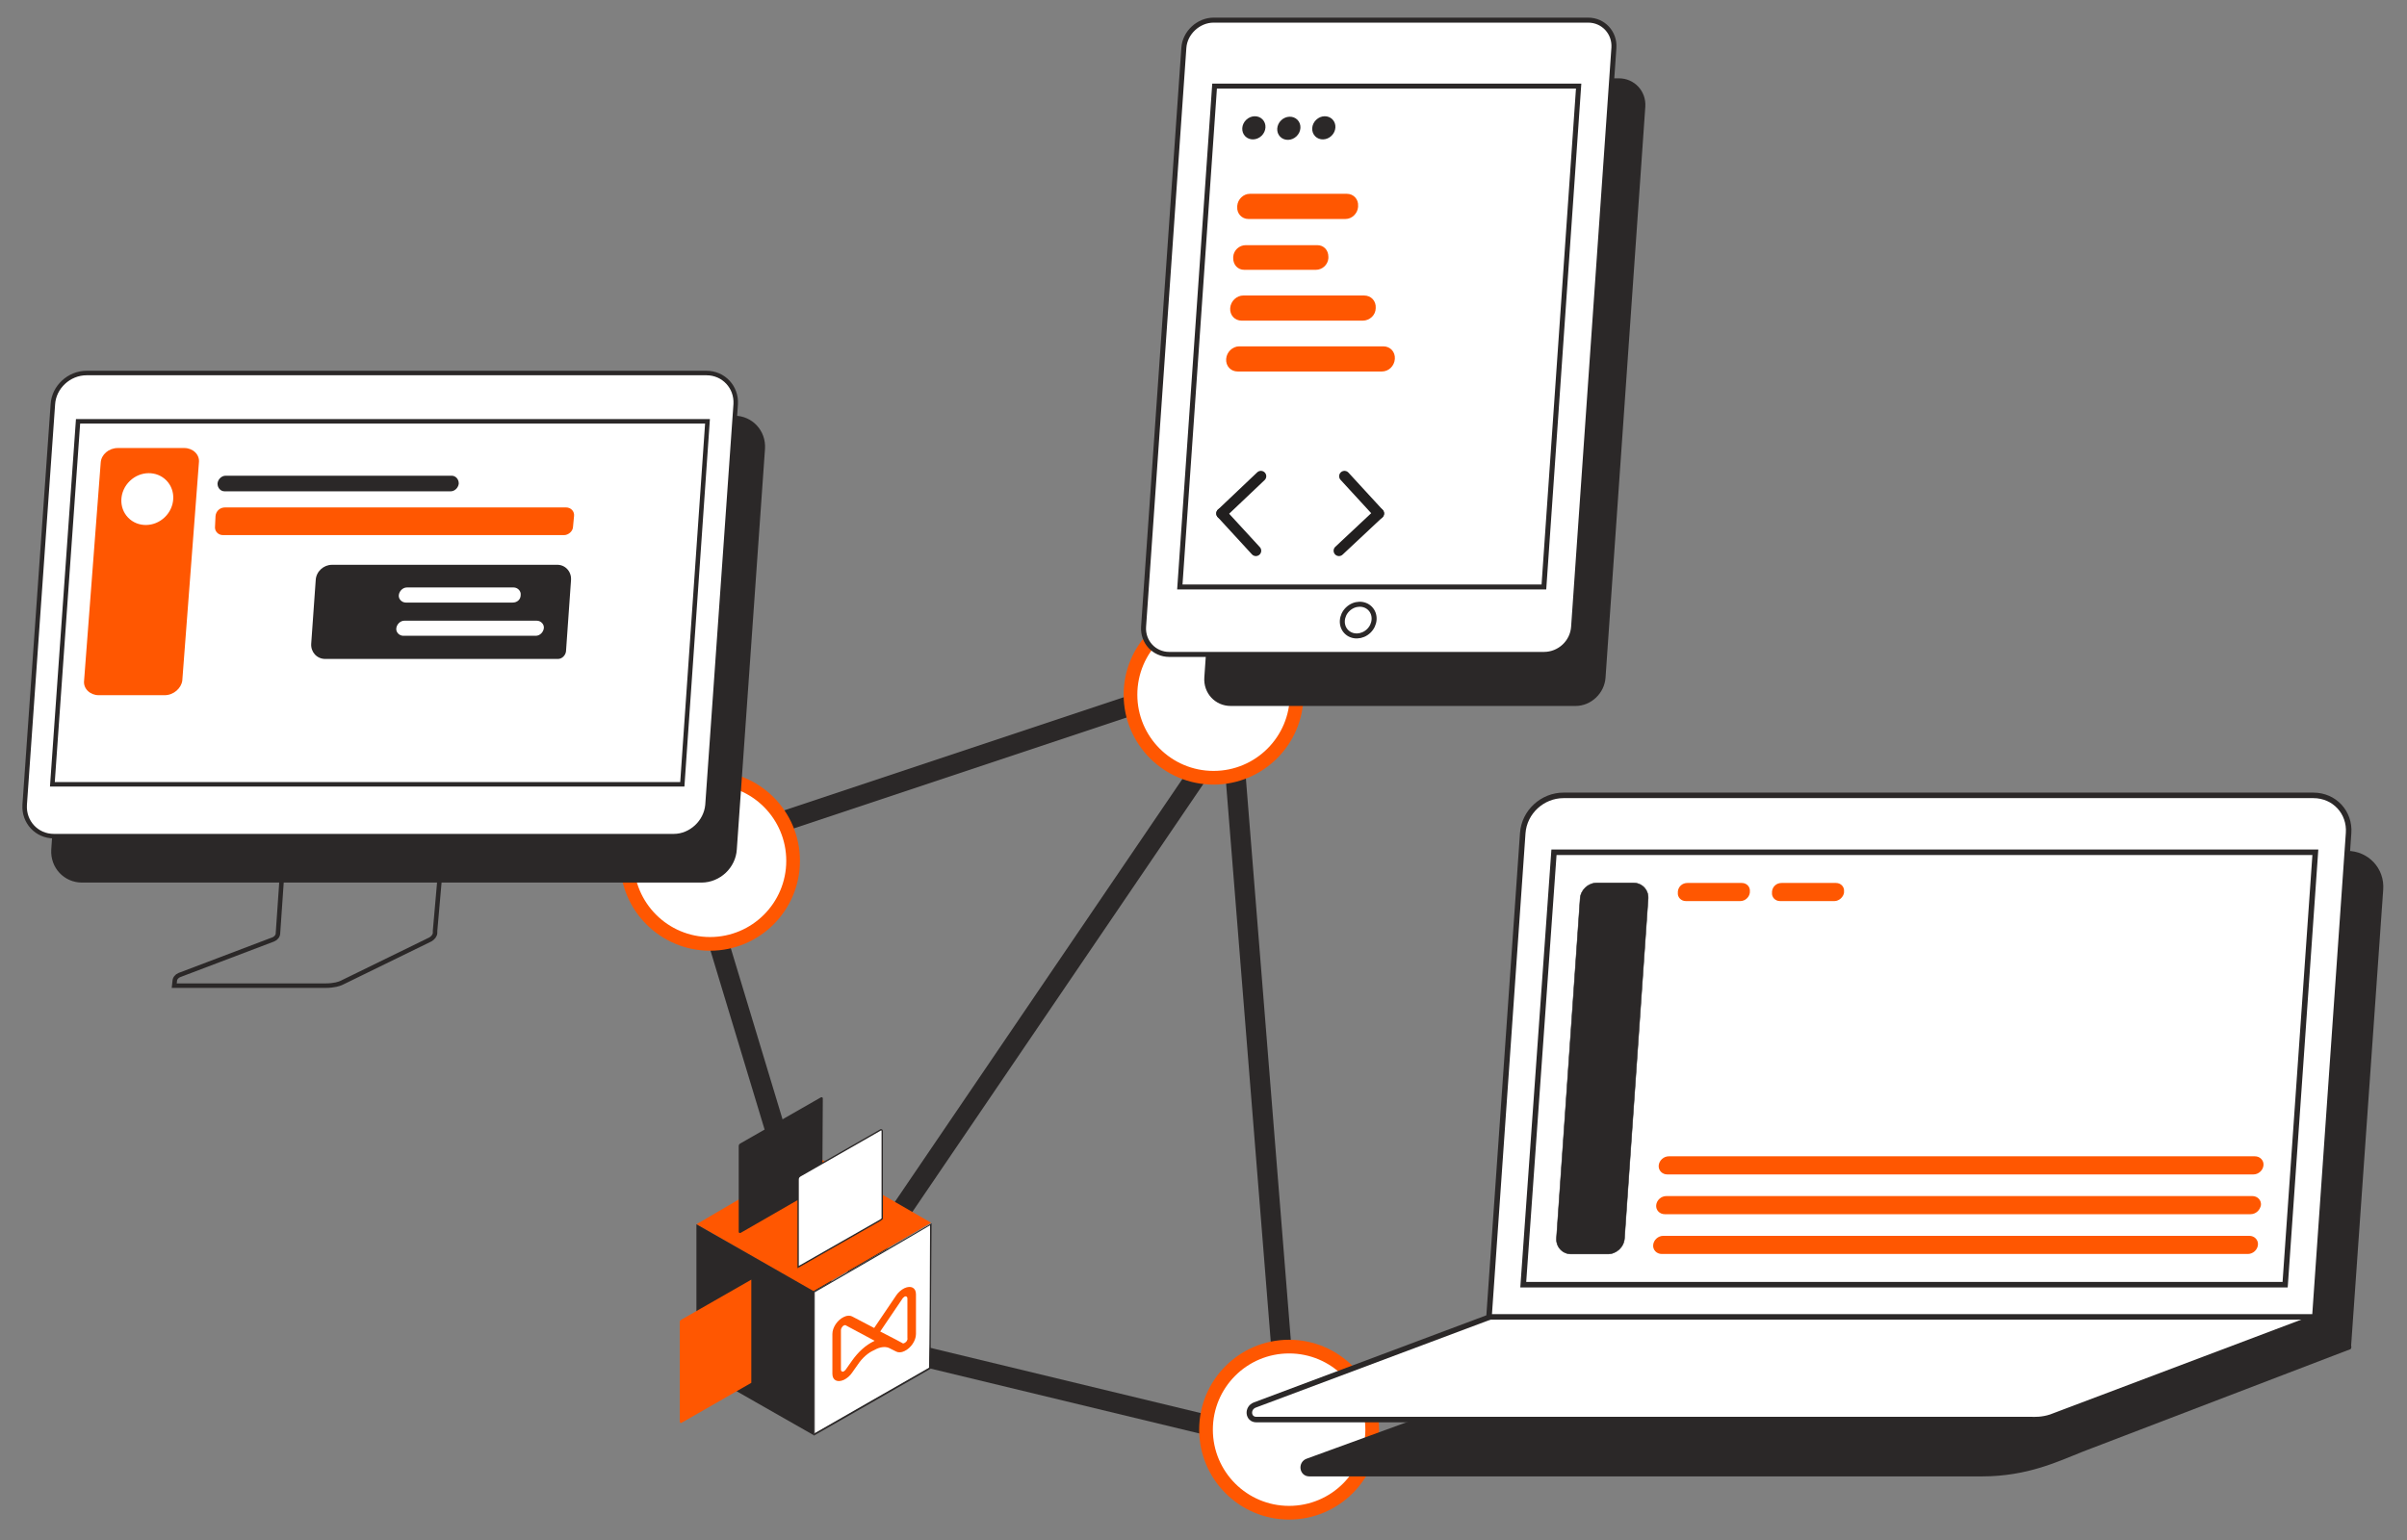
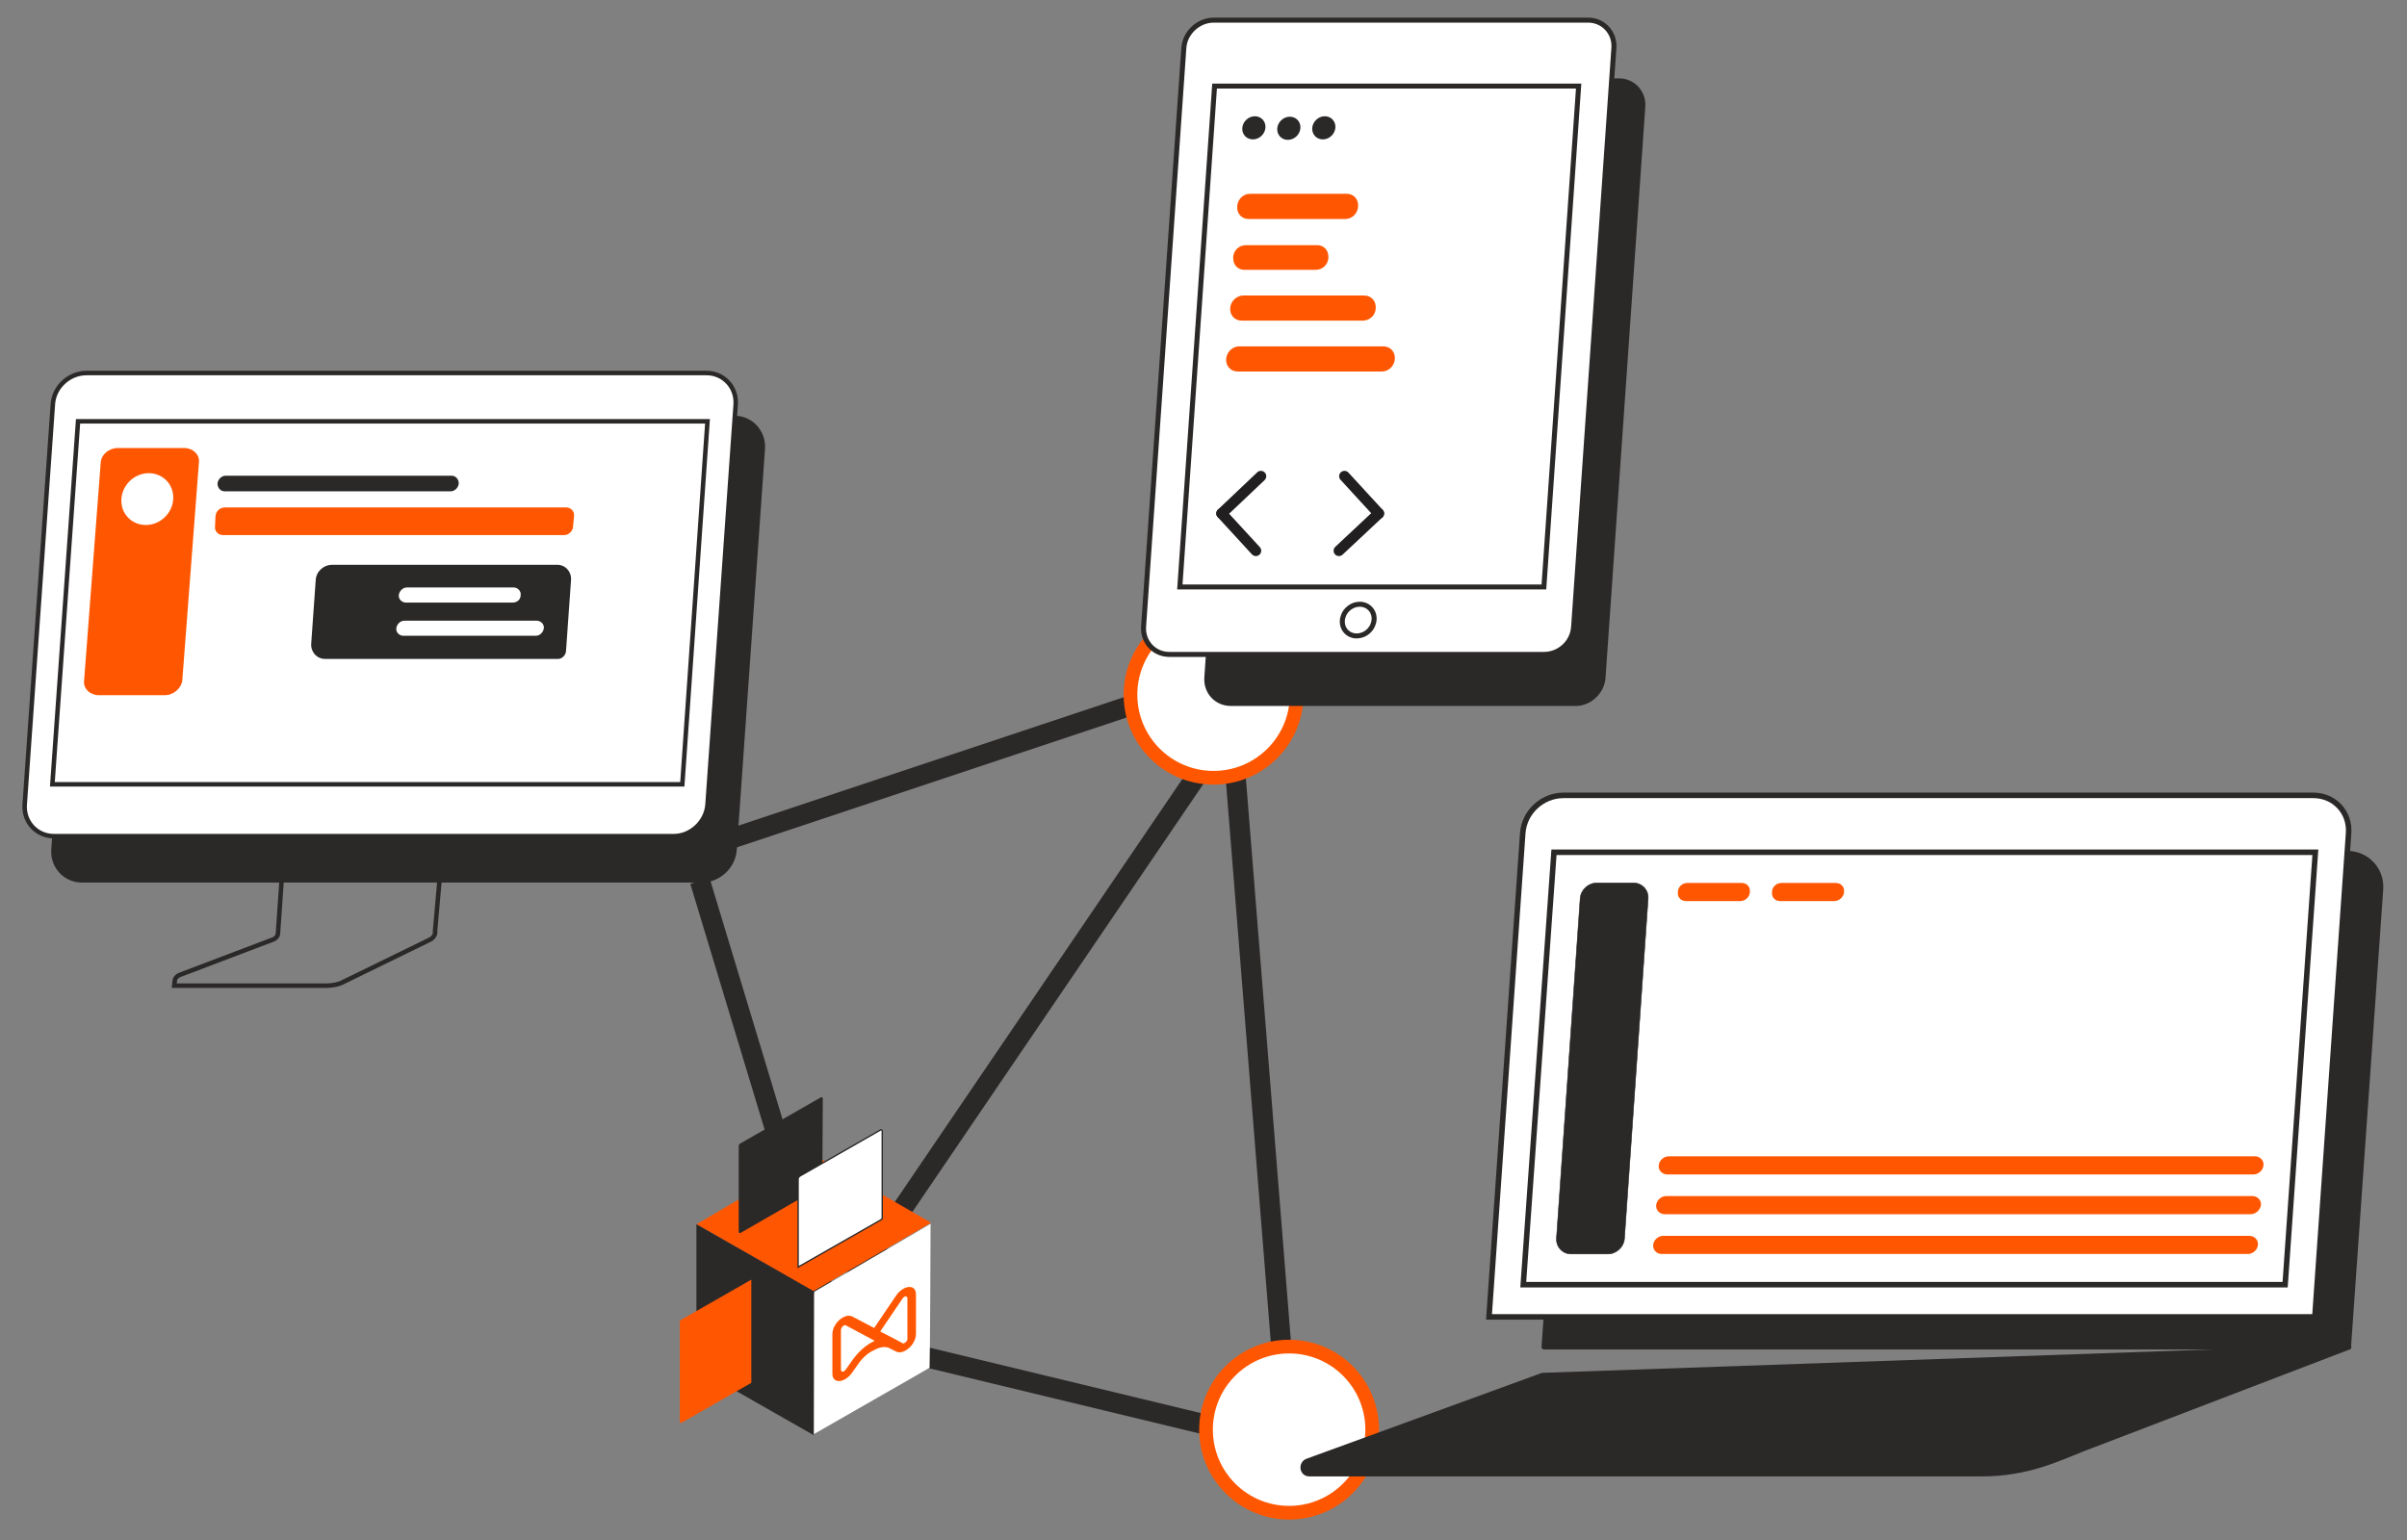
<svg xmlns="http://www.w3.org/2000/svg" id="Ebene_1" x="0px" y="0px" viewBox="0 0 478 306" style="enable-background:new 0 0 478 306;" xml:space="preserve">
  <rect x="0" y="0" width="478" height="306" fill="#808080" stroke="none" />
  <style type="text/css"> .st0{fill:none;stroke:#2B2828;stroke-width:4;stroke-miterlimit:10;} .st1{fill:#FFFFFF;stroke:#FF5701;stroke-width:2.718;stroke-miterlimit:10;} .st2{fill:#2B2828;stroke:#2B2828;stroke-width:0.752;stroke-miterlimit:10;} .st3{fill:#2B2828;stroke:#2B2828;stroke-width:0.77;stroke-linejoin:bevel;stroke-miterlimit:10;} .st4{fill:#FFFFFF;stroke:#2B2828;stroke-width:1.095;stroke-linejoin:bevel;stroke-miterlimit:10;} .st5{fill:#FFFFFF;stroke:#2B2828;stroke-width:1.095;stroke-miterlimit:10;} .st6{fill:#FF5701;} .st7{fill:#2B2828;stroke:#211F1F;stroke-width:0.101;stroke-miterlimit:10;} .st8{fill:#FFFFFF;stroke:#2B2828;stroke-width:0.596;stroke-linecap:round;stroke-linejoin:bevel;stroke-miterlimit:10;} .st9{fill:#2B2828;stroke:#2B2828;stroke-width:0.676;stroke-miterlimit:10;} .st10{fill:#FFFFFF;stroke:#2B2828;stroke-width:0.993;stroke-miterlimit:10;} .st11{fill:none;stroke:#211F1F;stroke-width:2.127;stroke-linecap:round;stroke-linejoin:round;stroke-miterlimit:10;} .st12{fill:#2B2828;} .st13{fill:#2B2828;stroke:#2B2828;stroke-width:0.646;stroke-miterlimit:10;} .st14{fill:#FFFFFF;stroke:#2B2828;stroke-width:0.893;stroke-miterlimit:10;} .st15{fill:#FFFFFF;} .st16{fill:none;stroke:#2B2828;stroke-width:0.905;stroke-miterlimit:10;} .st17{fill:none;stroke:#2B2828;stroke-width:0.893;stroke-miterlimit:10;} .st18{fill:#FFFFFF;stroke:#2B2828;stroke-width:0.267;stroke-miterlimit:10;} </style>
  <line class="st0" x1="139" y1="175" x2="165" y2="261" />
  <line class="st0" x1="269" y1="108" x2="165" y2="261" />
  <line class="st0" x1="240" y1="135" x2="135" y2="170" />
  <line class="st0" x1="256" y1="287" x2="169" y2="266" />
  <line class="st0" x1="256" y1="287" x2="244" y2="137" />
-   <circle class="st1" cx="141" cy="171" r="16.5" />
  <circle class="st1" cx="241" cy="138" r="16.5" />
  <circle class="st1" cx="256" cy="284" r="16.5" />
  <g>
    <path class="st2" d="M466.5,267.7H306.6c0,0-0.1,0-0.1-0.1l6.4-90.9c0.3-4,3.8-7.3,7.8-7.3h145.4c4,0,7.1,3.3,6.8,7.3L466.5,267.7 C466.6,267.7,466.6,267.7,466.5,267.7z" />
    <path class="st3" d="M466.5,267.5c0.1,0,0.1,0.1,0,0.2l-53,20.3c-4.8,1.9-10.9,4.9-19.9,4.9H260c-1.6,0-1.9-2.3-0.3-2.8l46.6-17 L466.5,267.5z" />
-     <path class="st4" d="M460,261.6l-52.7,19.9c-1.8,0.6-3.3,0.5-3.8,0.5h-154c-1.7,0-1.9-2.3-0.3-2.9l46.7-17.5" />
    <path class="st5" d="M459.7,261.6h-164l6.7-96.1c0.3-4.2,3.9-7.5,8.1-7.5h148.9c4.2,0,7.3,3.4,7,7.5L459.7,261.6z" />
    <polygon class="st5" points="453.8,255.2 302.5,255.2 308.6,169.3 459.8,169.3 " />
    <path class="st6" d="M446.4,249.1H330c-1,0-1.8-0.8-1.7-1.8l0,0c0.1-1,1-1.8,2-1.8h116.4c1,0,1.8,0.8,1.7,1.8l0,0 C448.3,248.3,447.4,249.1,446.4,249.1z" />
    <path class="st6" d="M446.9,241.2H330.6c-1,0-1.8-0.8-1.7-1.8l0,0c0.1-1,1-1.8,2-1.8h116.4c1,0,1.8,0.8,1.7,1.8l0,0 C448.8,240.4,448,241.2,446.9,241.2z" />
    <path class="st6" d="M447.5,233.3H331.1c-1,0-1.8-0.8-1.7-1.8l0,0c0.1-1,1-1.8,2-1.8h116.4c1,0,1.8,0.8,1.7,1.8l0,0 C449.4,232.5,448.5,233.3,447.5,233.3z" />
    <path class="st7" d="M319.3,249.1H312c-1.7,0-3-1.4-2.9-3.1l4.7-67.5c0.1-1.7,1.6-3.1,3.3-3.1h7.3c1.7,0,3,1.4,2.9,3.1l-4.7,67.5 C322.5,247.7,321,249.1,319.3,249.1z" />
    <path class="st6" d="M345.6,179h-10.8c-1,0-1.7-0.8-1.6-1.7v-0.2c0.1-1,0.9-1.7,1.9-1.7h10.8c1,0,1.7,0.8,1.6,1.7v0.2 C347.4,178.2,346.6,179,345.6,179z" />
    <path class="st6" d="M364.3,179h-10.8c-1,0-1.7-0.8-1.6-1.7v-0.2c0.1-1,0.9-1.7,1.9-1.7h10.8c1,0,1.7,0.8,1.6,1.7v0.2 C366.1,178.2,365.2,179,364.3,179z" />
    <path class="st8" d="M460,261.6" />
  </g>
  <g>
    <path class="st9" d="M312.9,139.9h-68.5c-2.9,0-5.1-2.4-4.9-5.3l7.9-113.4c0.2-2.9,2.7-5.3,5.6-5.3h68.5c2.9,0,5.1,2.4,4.9,5.3 l-7.9,113.4C318.3,137.5,315.8,139.9,312.9,139.9z" />
    <path class="st10" d="M306.6,130h-74.4c-3,0-5.3-2.5-5.1-5.5l8-115c0.2-3,2.9-5.5,5.9-5.5h74.4c3,0,5.3,2.5,5.1,5.5l-8,115 C312.3,127.6,309.7,130,306.6,130z" />
    <polygon class="st10" points="306.6,116.6 234.3,116.6 241.2,17.1 313.5,17.1 " />
    <ellipse transform="matrix(0.719 -0.695 0.695 0.719 -9.954 222.039)" class="st10" cx="269.8" cy="123.3" rx="3.3" ry="3" />
    <line class="st11" x1="249.4" y1="109.4" x2="242.6" y2="102" />
    <line class="st11" x1="242.6" y1="102" x2="250.4" y2="94.6" />
    <line class="st11" x1="265.9" y1="109.4" x2="273.8" y2="102" />
    <line class="st11" x1="273.8" y1="102" x2="267" y2="94.6" />
    <ellipse transform="matrix(0.719 -0.695 0.695 0.719 52.178 180.183)" class="st12" cx="249.1" cy="25.5" rx="2.4" ry="2.2" />
    <ellipse transform="matrix(0.719 -0.695 0.695 0.719 54.091 184.998)" class="st12" cx="256" cy="25.6" rx="2.4" ry="2.2" />
    <ellipse transform="matrix(0.719 -0.695 0.695 0.719 56.073 189.843)" class="st12" cx="263" cy="25.5" rx="2.4" ry="2.2" />
    <path class="st6" d="M267.2,43.5h-19.3c-1.3,0-2.3-1.1-2.2-2.4v-0.2c0.1-1.3,1.2-2.4,2.5-2.4h19.3c1.3,0,2.3,1.1,2.2,2.4v0.2 C269.6,42.4,268.5,43.5,267.2,43.5z" />
    <path class="st6" d="M261.3,53.6h-14.2c-1.3,0-2.2-1-2.2-2.3V51c0.1-1.3,1.2-2.3,2.5-2.3h14.2c1.3,0,2.2,1,2.2,2.3v0.3 C263.7,52.6,262.6,53.6,261.3,53.6z" />
    <path class="st6" d="M270.6,63.7h-24c-1.4,0-2.4-1.1-2.3-2.5l0,0c0.1-1.4,1.3-2.5,2.6-2.5h24c1.4,0,2.4,1.1,2.3,2.5l0,0 C273.2,62.6,272,63.7,270.6,63.7z" />
    <path class="st6" d="M274.4,73.8h-28.6c-1.4,0-2.4-1.1-2.3-2.5l0,0c0.1-1.4,1.3-2.5,2.6-2.5h28.6c1.4,0,2.4,1.1,2.3,2.5l0,0 C276.9,72.7,275.8,73.8,274.4,73.8z" />
  </g>
  <g>
    <path class="st13" d="M139.3,175h-123c-3.4,0-6-2.8-5.8-6.2L16,89.1c0.2-3.4,3.2-6.2,6.7-6.2h123.1c3.4,0,6,2.8,5.8,6.2l-5.6,79.6 C145.8,172.2,142.8,175,139.3,175z" />
    <path class="st14" d="M133.8,166.1H10.7c-3.4,0-6-2.8-5.8-6.2l5.6-79.6c0.2-3.4,3.2-6.2,6.7-6.2h123.1c3.4,0,6,2.8,5.8,6.2 l-5.6,79.6C140.2,163.3,137.2,166.1,133.8,166.1z" />
    <polygon class="st14" points="135.5,155.8 10.4,155.8 15.5,83.7 140.5,83.7 " />
    <path class="st6" d="M32.7,138.1H19.6c-1.7,0-3.1-1.3-2.9-2.9L20,91.9c0.1-1.6,1.6-2.9,3.4-2.9h13.2c1.7,0,3.1,1.3,2.9,2.9 l-3.3,43.3C36,136.7,34.5,138.1,32.7,138.1z" />
    <path class="st12" d="M113.4,115.2l-1,14.2c-0.1,0.8-0.8,1.5-1.6,1.5H64.6c-1.7,0-2.9-1.4-2.8-3l0.9-12.7c0.1-1.7,1.6-3,3.2-3h44.6 C112.2,112.1,113.5,113.5,113.4,115.2z" />
    <path class="st15" d="M106.4,126.3H80.1c-0.8,0-1.5-0.7-1.4-1.5l0,0c0.1-0.8,0.8-1.5,1.6-1.5h26.3c0.8,0,1.5,0.7,1.4,1.5l0,0 C107.9,125.6,107.2,126.3,106.4,126.3z" />
    <path class="st15" d="M101.8,119.7H80.6c-0.8,0-1.5-0.7-1.4-1.5l0,0c0.1-0.8,0.8-1.5,1.6-1.5H102c0.8,0,1.5,0.7,1.4,1.5l0,0 C103.4,119.1,102.7,119.7,101.8,119.7z" />
    <path class="st6" d="M112,106.3H44.3c-1,0-1.7-0.8-1.6-1.7l0.1-2.1c0.1-1,0.9-1.7,1.9-1.7h67.7c1,0,1.7,0.8,1.6,1.7l-0.2,2.1 C113.8,105.5,112.9,106.3,112,106.3z" />
    <ellipse transform="matrix(0.719 -0.695 0.695 0.719 -60.686 48.112)" class="st15" cx="29.2" cy="99.2" rx="5.3" ry="5" />
    <path class="st12" d="M89.5,97.6H44.6c-0.8,0-1.4-0.7-1.4-1.5V96c0.1-0.8,0.8-1.5,1.6-1.5h44.9c0.8,0,1.4,0.7,1.4,1.5v0.1 C91,96.9,90.3,97.6,89.5,97.6z" />
    <path class="st16" d="M73.1,193.8" />
    <path class="st16" d="M93.4,186" />
    <path class="st17" d="M87.5,172.4c0.1-0.7-0.5-1.3-1.2-1.3H57.5c-0.7,0-1.3,0.6-1.4,1.3l-0.9,13c0,0.5-0.4,1-0.9,1.2l-18.7,7.1 c-0.5,0.2-0.9,0.7-0.9,1.2l-0.1,0.9h30c0.9,0,1.6-0.1,2.1-0.2c0.4-0.1,0.8-0.2,1.2-0.4l17.6-8.6c0.5-0.3,0.9-0.8,0.9-1.3 c0-0.1,0-0.2,0-0.4l0,0L87.5,172.4z" />
  </g>
  <g>
    <path id="Pfad_655_00000009558724972630964460000014790923034847391419_" class="st6" d="M138.3,243.2l22.6,13 c0.3,0.2,0.5,0.3,0.6,0.3c0.2-0.1,23.4-13.6,23.4-13.6l-23.2-13.4L138.3,243.2" />
    <g id="Pfad_653_00000124134573774019168560000017296633539946969272_">
      <path class="st15" d="M161.7,256.6c1.3-0.8,20.8-12.1,23.1-13.5c0,2.7-0.1,27-0.2,28.6c-1.3,0.8-20.8,11.9-23,13.2L161.7,256.6z" />
-       <path class="st12" d="M184.7,243.4c0,3.6-0.1,26.2-0.2,28.3c-1.7,1-19.8,11.3-22.7,13l0-25.3v-2.7 C163.6,255.7,181.7,245.2,184.7,243.4 M185,243c0,0-23,13.4-23.4,13.6c0,0.8,0,2.6,0,2.9l0,25.7c0,0,22.9-13.1,23.2-13.3 C184.8,271.5,185,243,185,243L185,243z" />
    </g>
    <path id="Pfad_657_00000112604135322415733190000010149217031308005044_" class="st12" d="M161.6,285.1c0-0.1,0-30,0-28.6 c-0.3-0.2-23.3-13.3-23.3-13.3v28.1c0,0.2,0,0.3,0,0.5C138.6,272,161.6,285.1,161.6,285.1z" />
    <path class="st6" d="M176.8,267.9l1.2,0.6c0.4,0.2,1,0.2,1.6-0.1l0,0c1.3-0.6,2.3-2.1,2.3-3.4v-7.9c0-1.3-1-1.8-2.3-1.2l0,0 c-0.6,0.3-1.2,0.8-1.6,1.4l-4.4,6.5l-4.4-2.3c-0.4-0.2-1-0.2-1.6,0.1l0,0c-1.3,0.6-2.3,2.1-2.3,3.4v7.9c0,1.3,1,1.8,2.3,1.2l0,0 c0.6-0.3,1.2-0.8,1.6-1.4l1.2-1.7c0.8-1.2,2-2.3,3.2-2.8l0,0C174.8,267.5,176,267.4,176.8,267.9z M173.6,266.4 c-1.7,0.8-3.2,2.2-4.4,3.9L168,272c-0.1,0.2-0.3,0.3-0.4,0.4l0,0c-0.3,0.2-0.6,0-0.6-0.3v-7.9c0-0.3,0.3-0.8,0.6-0.9l0,0 c0.2-0.1,0.3-0.1,0.4,0l5.8,3.1C173.8,266.3,173.7,266.3,173.6,266.4z M179.6,266.8c-0.2,0.1-0.3,0.1-0.4,0l-1.3-0.7l-3.1-1.6 l4.4-6.5c0.1-0.2,0.3-0.3,0.4-0.4l0,0c0.3-0.2,0.6,0,0.6,0.3v7.9C180.3,266.2,180,266.6,179.6,266.8L179.6,266.8z" />
    <path id="Pfad_657_00000026125950057461216910000009425397813635950475_" class="st12" d="M162.9,235.8l-15.8,9.1 c-0.2,0.1-0.4,0-0.4-0.2v-16.9c0-0.3,0-0.5,0.4-0.7l15.9-9.1c0.2-0.1,0.4,0,0.4,0.2l-0.1,16.9C163.4,235.3,163.2,235.6,162.9,235.8 " />
    <path id="Pfad_657_00000111872414621159448760000009883358512313161615_" class="st18" d="M175.2,242.1c0-0.2,0-0.3,0-0.5l0-16.9 c0-0.2-0.2-0.4-0.4-0.2l-15.9,9.1c-0.3,0.2-0.4,0.4-0.4,0.7v17.4l16.3-9.3L175.2,242.1V241" />
    <path class="st6" d="M149.2,274.7v-20.5l-13.8,7.9c-0.5,0.3-0.4,0.4-0.4,0.7v19.6c0,0.2,0.2,0.4,0.4,0.2L149.2,274.7z" />
  </g>
</svg>